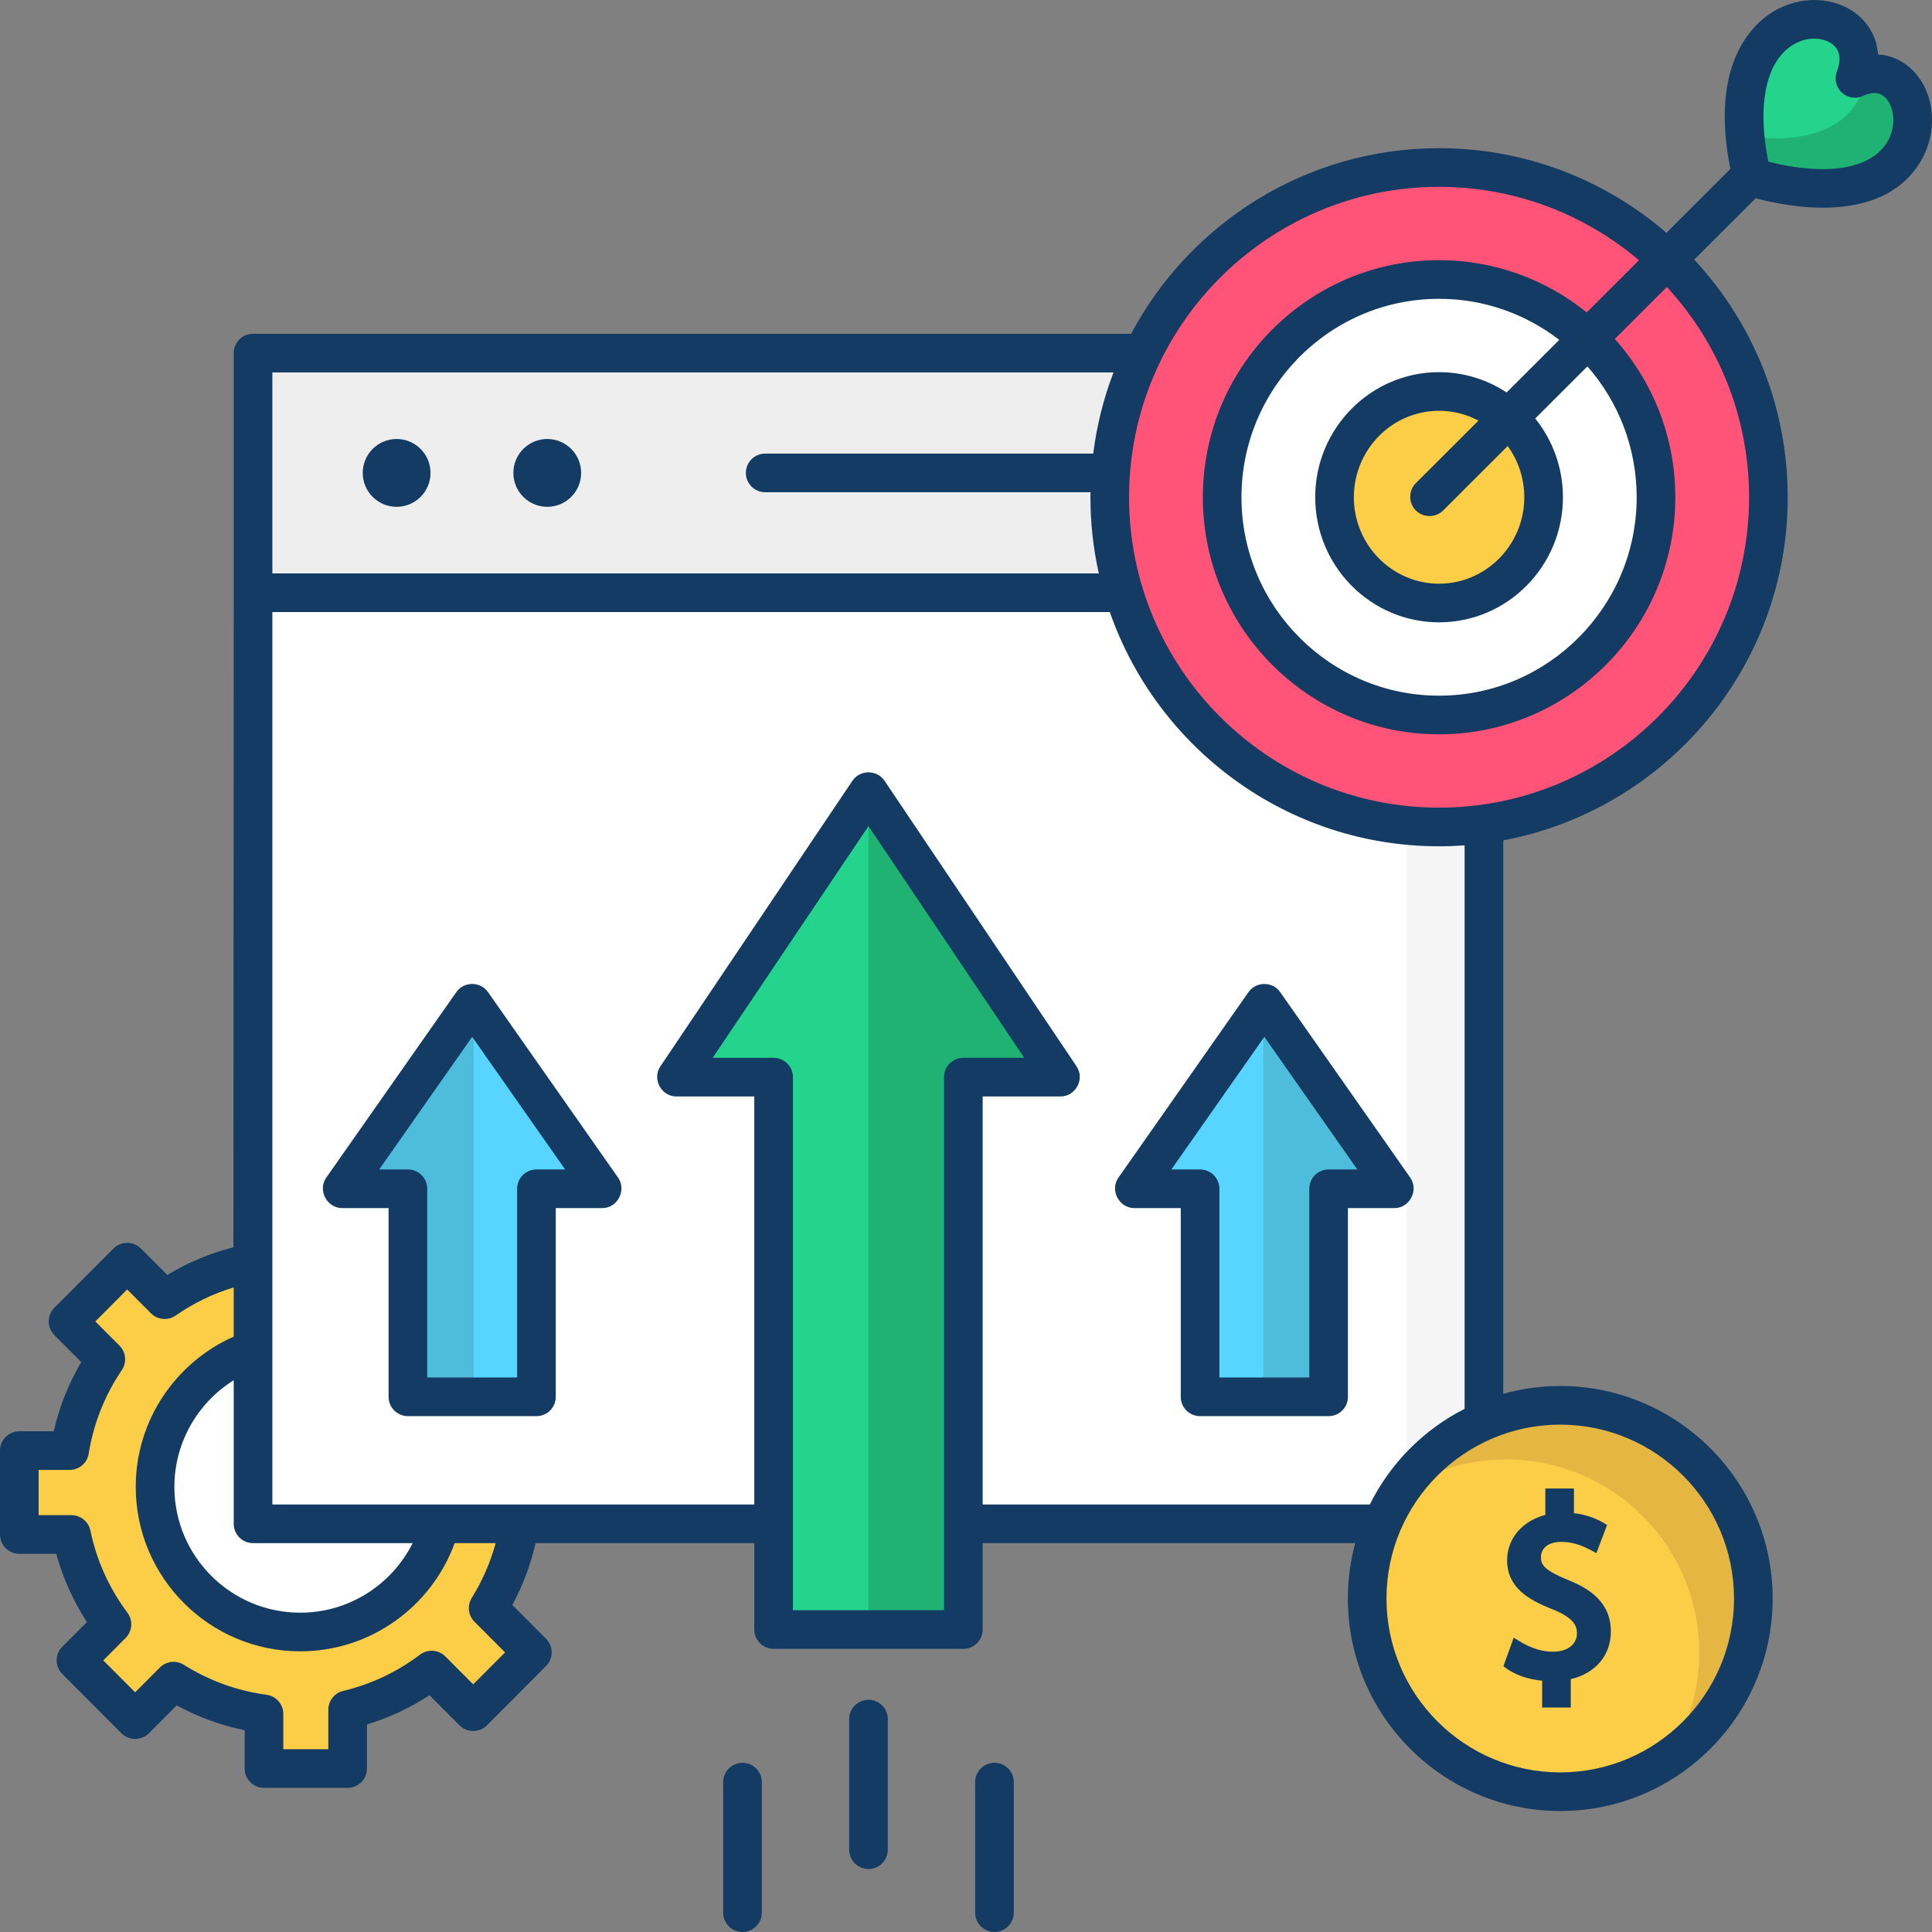
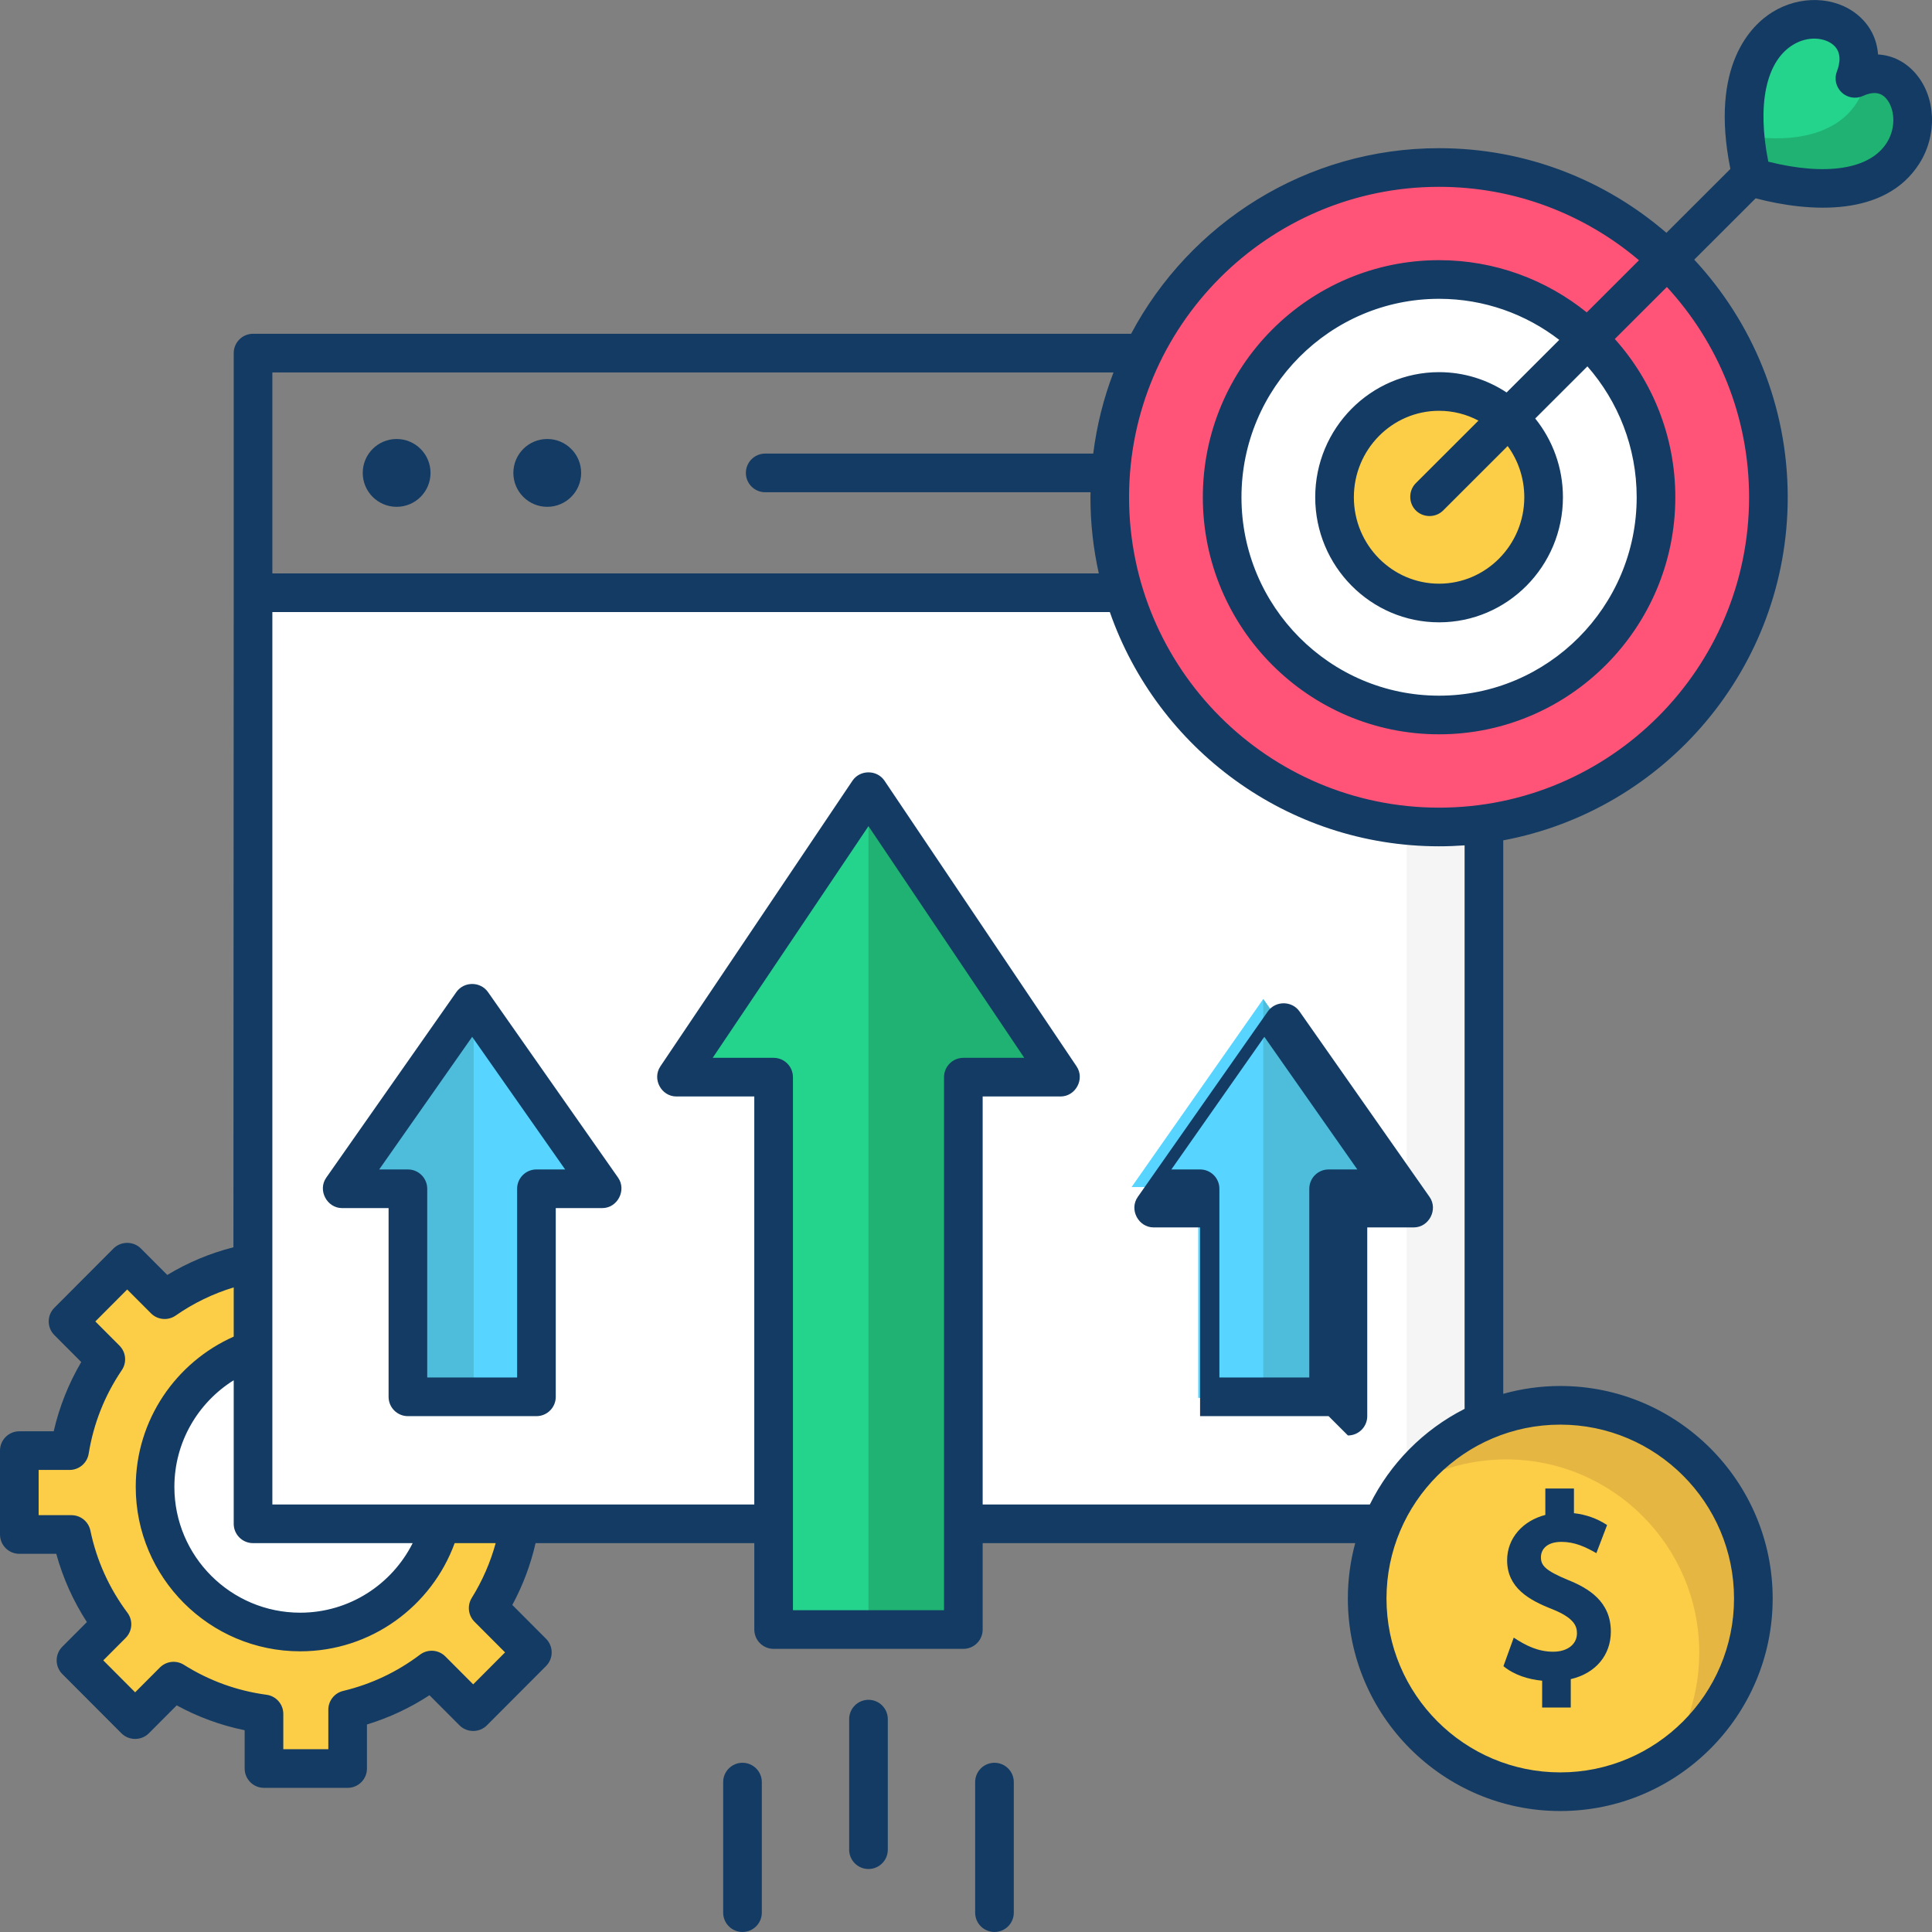
<svg xmlns="http://www.w3.org/2000/svg" id="Layer_1" viewBox="0 0 500.003 500.003">
  <rect x="0" y="0" width="500.003" height="500.003" fill="#808080" stroke="none" />
  <g id="XMLID_1545_">
    <g id="XMLID_1826_">
      <path id="XMLID_512_" d="m150.381 394.211v-21.707h-16.467c-1.674-7.829-4.895-15.079-9.324-21.422l11.127-11.155-15.31-15.349-11.255 11.284c-6.549-4.422-14.034-7.547-22.091-9.046v-14.878h-21.65v14.878c-8.351 1.553-16.081 4.865-22.798 9.545l-9.696-9.721-15.31 15.349 9.774 9.799c-4.71 6.96-7.971 14.983-9.37 23.632h-13.011v21.707h13.494c1.789 8.575 5.426 16.47 10.482 23.241l-9.312 9.336 15.31 15.349 9.949-9.975c6.958 4.378 14.888 7.336 23.396 8.481v14.134h21.651v-15.216c8.003-1.914 15.377-5.451 21.744-10.263l10.75 10.778 15.31-15.349-11.434-11.463c4.084-6.574 6.922-14.005 8.171-21.968h15.87z" fill="#fccd47" />
      <ellipse id="XMLID_511_" cx="77.691" cy="384.816" fill="#fff" rx="37.56" ry="37.548" />
    </g>
    <g id="XMLID_1808_">
      <g id="XMLID_1819_">
-         <path id="XMLID_383_" d="m65.487 91.382h318.553v62.014h-318.553z" fill="#eee" />
        <g id="XMLID_1809_">
          <path id="XMLID_1824_" d="m65.487 153.396h318.553v240.968h-318.553z" fill="#fff" />
          <path id="XMLID_3139_" d="m364.04 153.396h20v240.967h-20z" fill="#f5f5f5" />
        </g>
        <g id="XMLID_1820_" fill="#133b63">
          <ellipse id="XMLID_1822_" cx="102.648" cy="122.389" rx="8.771" ry="8.776" />
          <ellipse id="XMLID_1821_" cx="141.629" cy="122.389" rx="8.771" ry="8.776" />
        </g>
      </g>
      <g id="XMLID_340_">
        <g id="XMLID_1814_">
          <path id="XMLID_504_" d="m156.678 307.215-34.079-48.665-34.08 48.665h17.247v54.554h33.666v-54.554z" fill="#57d4ff" />
          <path id="XMLID_3143_" d="m88.519 307.214h17.247v54.554h16.833v-103.218z" fill="#4dbddb" />
        </g>
        <g id="XMLID_1817_">
          <path id="XMLID_1816_" d="m361.009 307.215-34.08-48.665-34.08 48.665h17.247v54.554h33.666v-54.554z" fill="#57d4ff" />
          <path id="XMLID_3111_" d="m326.929 258.55v103.218h16.833v-54.554h17.247z" fill="#4dbddb" />
        </g>
        <g id="XMLID_3102_">
          <path id="XMLID_1818_" d="m274.47 278.767-49.706-73.921-49.706 73.921h25.155v142.957h49.102v-142.957z" fill="#24d38c" />
          <path id="XMLID_3108_" d="m224.764 204.846v216.878h24.551v-142.957h25.155z" fill="#20b273" />
        </g>
        <g fill="#133b63">
          <g id="XMLID_1810_">
            <path d="m224.764 483.7c-2.761 0-5-2.238-5-5v-33.788c0-2.762 2.239-5 5-5s5 2.238 5 5v33.788c0 2.761-2.239 5-5 5z" />
            <path d="m257.37 499.997c-2.761 0-5-2.238-5-5v-33.788c0-2.762 2.239-5 5-5s5 2.238 5 5v33.788c0 2.762-2.239 5-5 5z" />
            <path d="m192.158 499.997c-2.761 0-5-2.238-5-5v-33.788c0-2.762 2.239-5 5-5s5 2.238 5 5v33.788c0 2.762-2.239 5-5 5z" />
          </g>
          <g id="XMLID_836_">
            <path d="m138.831 366.5h-33.265c-2.761 0-5-2.238-5-5v-48.845h-12.041c-3.921 0-6.364-4.632-4.095-7.871l33.674-48.032c1.96-2.796 6.229-2.796 8.189 0l33.674 48.032c2.25 3.211-.139 7.871-4.095 7.871h-12.041v48.845c.001 2.762-2.238 5-5 5zm-28.265-10.001h23.264v-48.845c0-2.762 2.239-5 5-5h7.429l-24.061-34.321-24.061 34.321h7.429c2.761 0 5 2.238 5 5z" />
-             <path d="m343.846 366.5h-33.265c-2.761 0-5-2.238-5-5v-48.845h-12.041c-3.921 0-6.364-4.632-4.095-7.871l33.674-48.032c1.96-2.796 6.229-2.796 8.189 0l33.674 48.032c2.25 3.211-.139 7.871-4.095 7.871h-12.041v48.845c.001 2.762-2.238 5-5 5zm-28.264-10.001h23.264v-48.845c0-2.762 2.239-5 5-5h7.429l-24.061-34.321-24.061 34.321h7.429c2.761 0 5 2.238 5 5z" />
+             <path d="m343.846 366.5h-33.265v-48.845h-12.041c-3.921 0-6.364-4.632-4.095-7.871l33.674-48.032c1.96-2.796 6.229-2.796 8.189 0l33.674 48.032c2.25 3.211-.139 7.871-4.095 7.871h-12.041v48.845c.001 2.762-2.238 5-5 5zm-28.264-10.001h23.264v-48.845c0-2.762 2.239-5 5-5h7.429l-24.061-34.321-24.061 34.321h7.429c2.761 0 5 2.238 5 5z" />
          </g>
        </g>
      </g>
    </g>
    <g id="XMLID_1776_">
      <g id="XMLID_1789_">
        <path id="XMLID_502_" d="m372.434 214.02c-46.995 0-85.228-38.282-85.228-85.335s38.233-85.335 85.228-85.335 85.228 38.282 85.228 85.335-38.233 85.335-85.228 85.335z" fill="#ff5477" />
        <path id="XMLID_497_" d="m372.434 185.039c-30.957 0-56.141-25.281-56.141-56.354s25.185-56.354 56.141-56.354 56.141 25.281 56.141 56.354-25.185 56.354-56.141 56.354z" fill="#fff" />
        <ellipse id="XMLID_491_" cx="372.434" cy="128.685" fill="#fccd47" rx="27.054" ry="27.372" />
      </g>
      <g id="XMLID_782_">
        <path id="XMLID_1777_" d="m480.055 20.283c8.454-21.846-38.946-25.805-26.646 25.594 53.21 15.373 47.317-35.116 26.646-25.594z" fill="#24d38c" />
        <path id="XMLID_3105_" d="m482.947 19.311c-.713 9.165-9.504 19.158-31.35 15.84.297 3.271.881 6.837 1.811 10.726 50.635 14.629 47.749-30.378 29.539-26.566z" fill="#20b273" />
      </g>
    </g>
    <g id="XMLID_1546_">
      <g id="XMLID_485_">
        <path id="XMLID_1775_" d="m403.796 463.694c-27.555 0-49.972-22.43-49.972-50s22.417-50 49.972-50 49.972 22.43 49.972 50c0 27.571-22.417 50-49.972 50z" fill="#fccd47" />
        <path id="XMLID_501_" d="m453.768 413.694c0-27.57-22.417-50-49.972-50-17.344 0-32.646 8.891-41.61 22.352 7.916-5.271 17.409-8.352 27.61-8.352 27.555 0 49.972 22.43 49.972 50 0 10.217-3.084 19.723-8.361 27.648 13.465-8.967 22.361-24.284 22.361-41.648z" fill="#e5b642" />
        <path d="m486.034 14.092c-.281-4.009-2.076-7.592-5.274-10.239-5.87-4.859-14.959-5.144-22.102-.693-5.186 3.23-16.268 13.534-10.837 40.558l-16.551 16.536c-15.809-13.644-36.377-21.904-58.836-21.904-34.494 0-64.525 19.483-79.703 48.032h-227.244c-2.761 0-5 2.238-5 5v62.014l-.077 169.401c-6.043 1.535-11.774 3.934-17.119 7.162l-6.834-6.852c-1.928-1.933-5.152-1.933-7.08 0l-15.31 15.35c-1.947 1.952-1.947 5.11 0 7.063l6.958 6.976c-3.286 5.595-5.673 11.597-7.127 17.924h-8.898c-2.761 0-5 2.238-5 5v21.708c0 2.762 2.239 5 5 5h9.561c1.729 6.28 4.384 12.195 7.926 17.666l-6.363 6.38c-1.947 1.952-1.946 5.11 0 7.063l15.31 15.349c1.928 1.933 5.152 1.933 7.08 0l7.218-7.236c5.531 3.018 11.42 5.172 17.587 6.434v9.912c0 2.762 2.239 5 5 5h21.651c2.761 0 5-2.238 5-5v-11.397c5.74-1.752 11.155-4.287 16.176-7.571l7.778 7.798c1.928 1.933 5.152 1.933 7.08 0l15.31-15.35c1.947-1.952 1.947-5.11 0-7.063l-8.725-8.747c2.728-5.057 4.74-10.414 6.017-16h56.607v22.36c0 2.762 2.239 5 5 5h49.103c2.761 0 5-2.238 5-5v-22.36h96.414c-1.235 4.572-1.905 9.374-1.905 14.331 0 30.327 24.66 55 54.972 55 30.311 0 54.971-24.673 54.971-55s-24.66-55-54.971-55c-5.112 0-10.057.717-14.756 2.029v-143.243c41.847-7.827 73.622-44.664 73.622-88.796 0-23.732-9.193-45.352-24.194-61.489l15.893-15.877c13.839 3.631 33.491 4.943 42.343-8.956 4.751-7.457 4.331-17.302-.999-23.408-2.612-2.994-5.982-4.641-9.672-4.865zm-415.547 82.29h217.687c-2.556 6.66-4.328 13.702-5.245 21.007h-84.897c-2.761 0-5 2.238-5 5s2.239 5 5 5h84.202c-.006.433-.03.861-.03 1.296 0 6.769.753 13.364 2.169 19.711h-213.886zm-5 302.982h41.31c-5.352 10.661-16.383 18-29.107 18-17.954 0-32.56-14.601-32.56-32.548 0-11.636 6.145-21.856 15.357-27.611v37.159c0 2.761 2.239 5 5 5zm56.977 36.548-7.21-7.229c-1.764-1.768-4.562-1.964-6.555-.458-5.95 4.496-12.643 7.655-19.892 9.389-2.25.538-3.837 2.55-3.837 4.863v10.217h-11.651v-9.134c0-2.504-1.852-4.621-4.333-4.955-7.657-1.03-14.857-3.641-21.399-7.758-1.976-1.245-4.553-.955-6.203.7l-6.409 6.426-8.248-8.269 5.79-5.806c1.752-1.758 1.951-4.534.466-6.522-4.748-6.358-7.975-13.515-9.594-21.271-.484-2.317-2.527-3.979-4.895-3.979h-8.494v-11.708h8.012c2.453 0 4.544-1.78 4.936-4.202 1.262-7.808 4.147-15.085 8.575-21.628 1.342-1.982 1.089-4.638-.601-6.333l-6.252-6.268 8.248-8.27 6.156 6.172c1.712 1.716 4.41 1.957 6.398.571 4.643-3.235 9.677-5.665 15.016-7.285v12.741c-14.919 6.619-25.357 21.555-25.357 38.897 0 23.461 19.092 42.548 42.56 42.548 18.357 0 34.021-11.684 39.978-28h10.615c-1.366 4.98-3.429 9.732-6.191 14.177-1.225 1.971-.932 4.526.707 6.17l7.912 7.932zm126.851-162.145c-2.761 0-5 2.238-5 5v137.957h-39.103v-137.957c0-2.762-2.239-5-5-5h-15.768l40.319-59.96 40.319 59.96zm5 115.597v-105.597h20.155c3.919 0 6.343-4.527 4.149-7.79l-49.706-73.921c-1.947-2.896-6.352-2.896-8.299 0l-49.707 73.921c-2.193 3.263.23 7.79 4.149 7.79h20.155v105.597h-124.724v-230.968h216.737c12.3 35.259 45.849 60.625 85.209 60.625 2.222 0 4.425-.084 6.607-.243v145.834c-10.606 5.377-19.244 14.086-24.526 24.752zm149.481-20.669c24.797 0 44.971 20.187 44.971 45s-20.174 45-44.971 45-44.972-20.187-44.972-45 20.175-45 44.972-45zm48.866-240.01c0 44.298-35.99 80.336-80.229 80.336s-80.229-36.038-80.229-80.336c0-44.297 35.99-80.335 80.229-80.335 19.7 0 37.753 7.16 51.732 19l-13.511 13.498c-10.477-8.446-23.767-13.517-38.221-13.517-33.713 0-61.141 27.523-61.141 61.354s27.428 61.354 61.141 61.354 61.141-27.523 61.141-61.354c0-15.726-5.932-30.084-15.662-40.953l13.475-13.462c13.196 14.322 21.275 33.438 21.275 54.415zm-86.443 3.209c1.885 2.12 5.265 2.223 7.272.217l16.696-16.68c2.7 3.712 4.301 8.296 4.301 13.254 0 12.336-9.893 22.372-22.054 22.372s-22.054-10.036-22.054-22.372 9.894-22.372 22.054-22.372c3.674 0 7.139.921 10.189 2.541l-16.199 16.183c-1.848 1.845-1.941 4.904-.205 6.857zm23.693-30.324c-5.031-3.319-11.034-5.257-17.479-5.257-17.675 0-32.054 14.522-32.054 32.372s14.379 32.372 32.054 32.372c17.674 0 32.054-14.522 32.054-32.372 0-7.717-2.691-14.808-7.171-20.377l13.508-13.495c7.927 9.048 12.75 20.902 12.75 33.872 0 28.316-22.942 51.354-51.141 51.354s-51.141-23.037-51.141-51.354 22.942-51.354 51.141-51.354c11.694 0 22.477 3.971 31.102 10.628zm98.358-64.579c-4.361 6.845-15.7 8.6-30.631 4.851-2.943-14.685-.651-25.86 6.306-30.193 3.952-2.464 8.243-1.909 10.438-.092 2.309 1.911 1.823 4.819 1.009 6.922-.735 1.899-.245 4.055 1.24 5.449 1.483 1.393 3.666 1.748 5.515.896 3.857-1.773 5.489.093 6.024.707 2.102 2.409 2.714 7.353.099 11.46z" fill="#133b63" />
      </g>
      <g id="XMLID_793_">
        <path id="XMLID_814_" d="m398.794 403.018c0-1.924 1.395-3.981 5.308-3.981 3.421 0 6.159 1.279 9.039 2.916l2.771-7.27c-2.586-1.705-5.487-2.721-8.574-3.067v-6.392h-7.404v6.844c-5.759 1.472-9.888 5.957-9.888 11.727 0 7.118 5.628 10.303 11.72 12.678 5.595 2.255 6.353 4.33 6.353 6.236 0 2.846-2.479 4.758-6.159 4.758-3.88 0-7.064-1.565-10.204-3.647l-2.664 7.388c2.805 2.3 6.434 3.416 10.018 3.76v6.944h7.404v-7.349c6.582-1.537 10.373-6.343 10.373-12.307 0-7.825-5.846-11.232-11.003-13.323-6.066-2.494-7.09-3.841-7.09-5.915z" fill="#133b63" />
      </g>
    </g>
  </g>
  <g />
  <g />
  <g />
  <g />
  <g />
  <g />
  <g />
  <g />
  <g />
  <g />
  <g />
  <g />
  <g />
  <g />
  <g />
</svg>